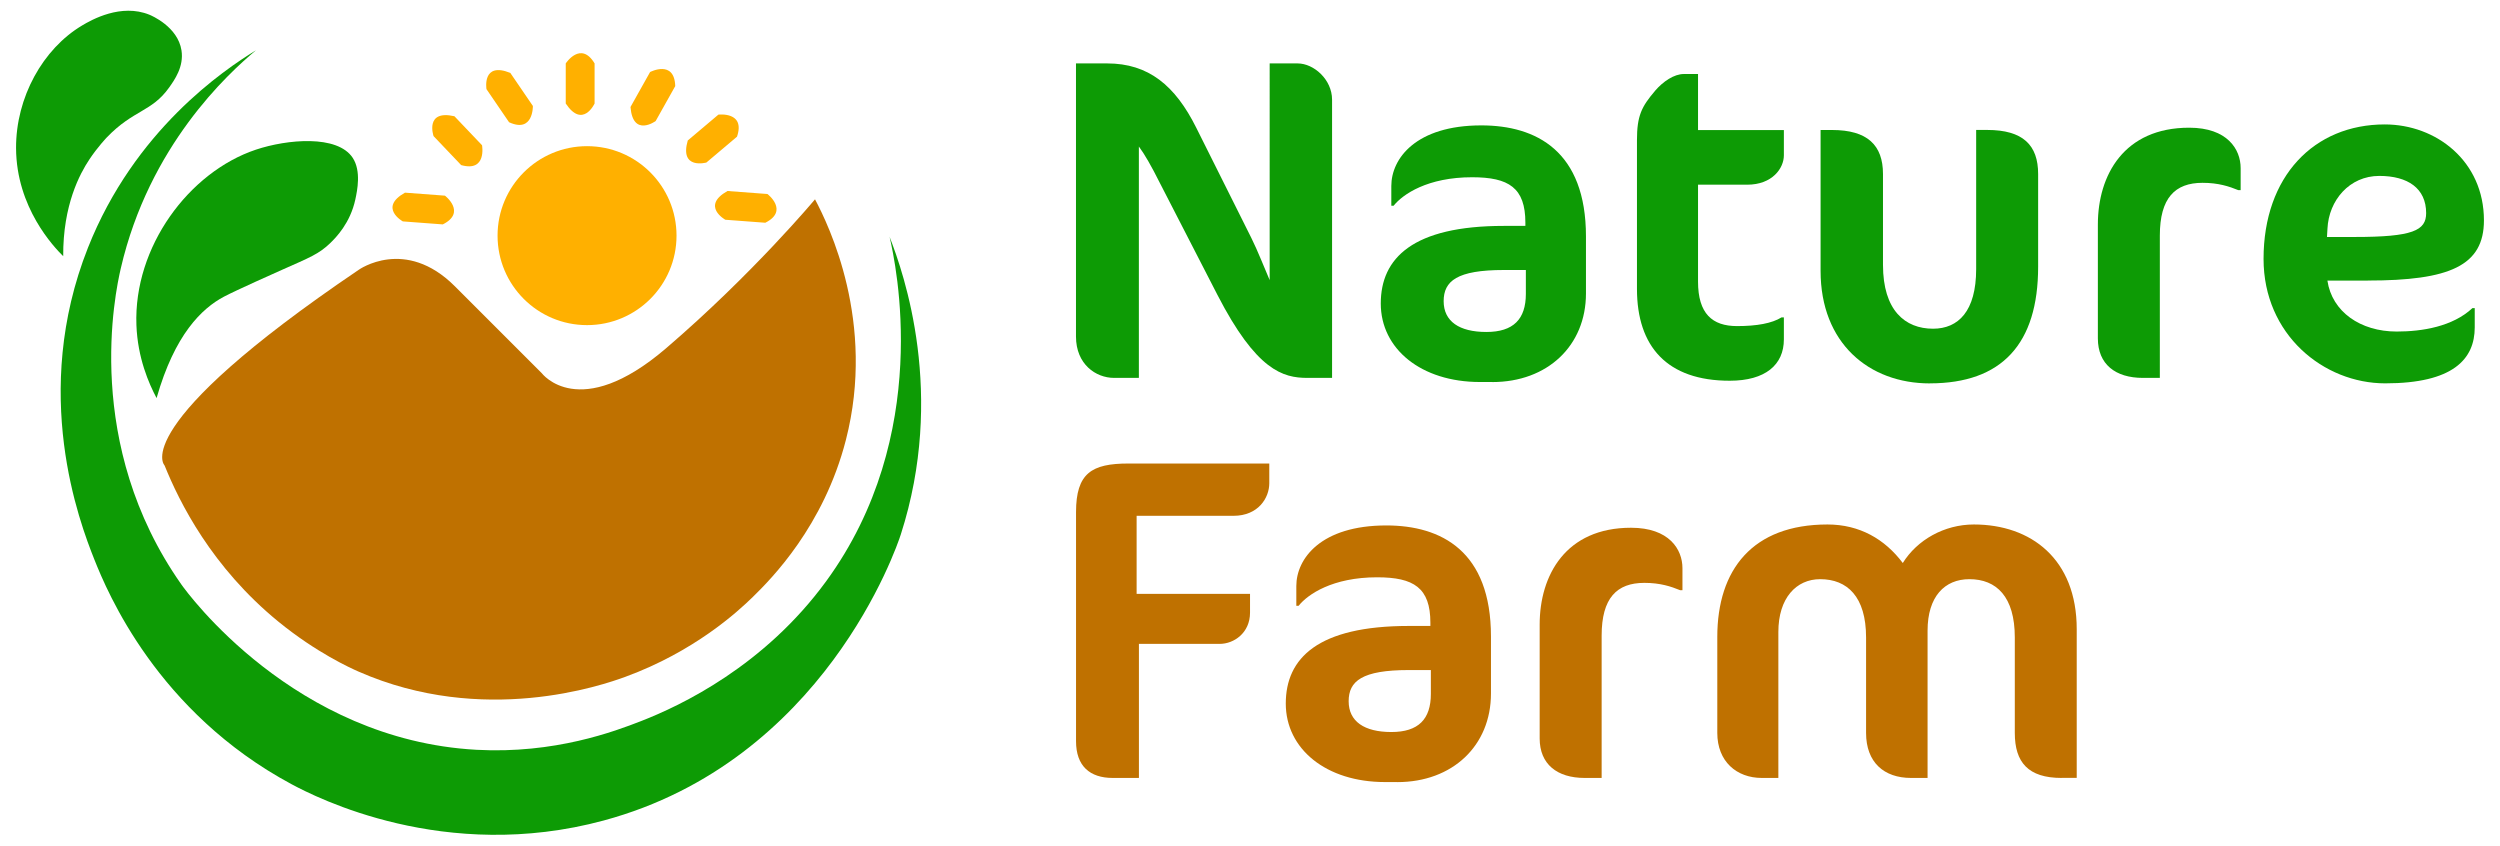
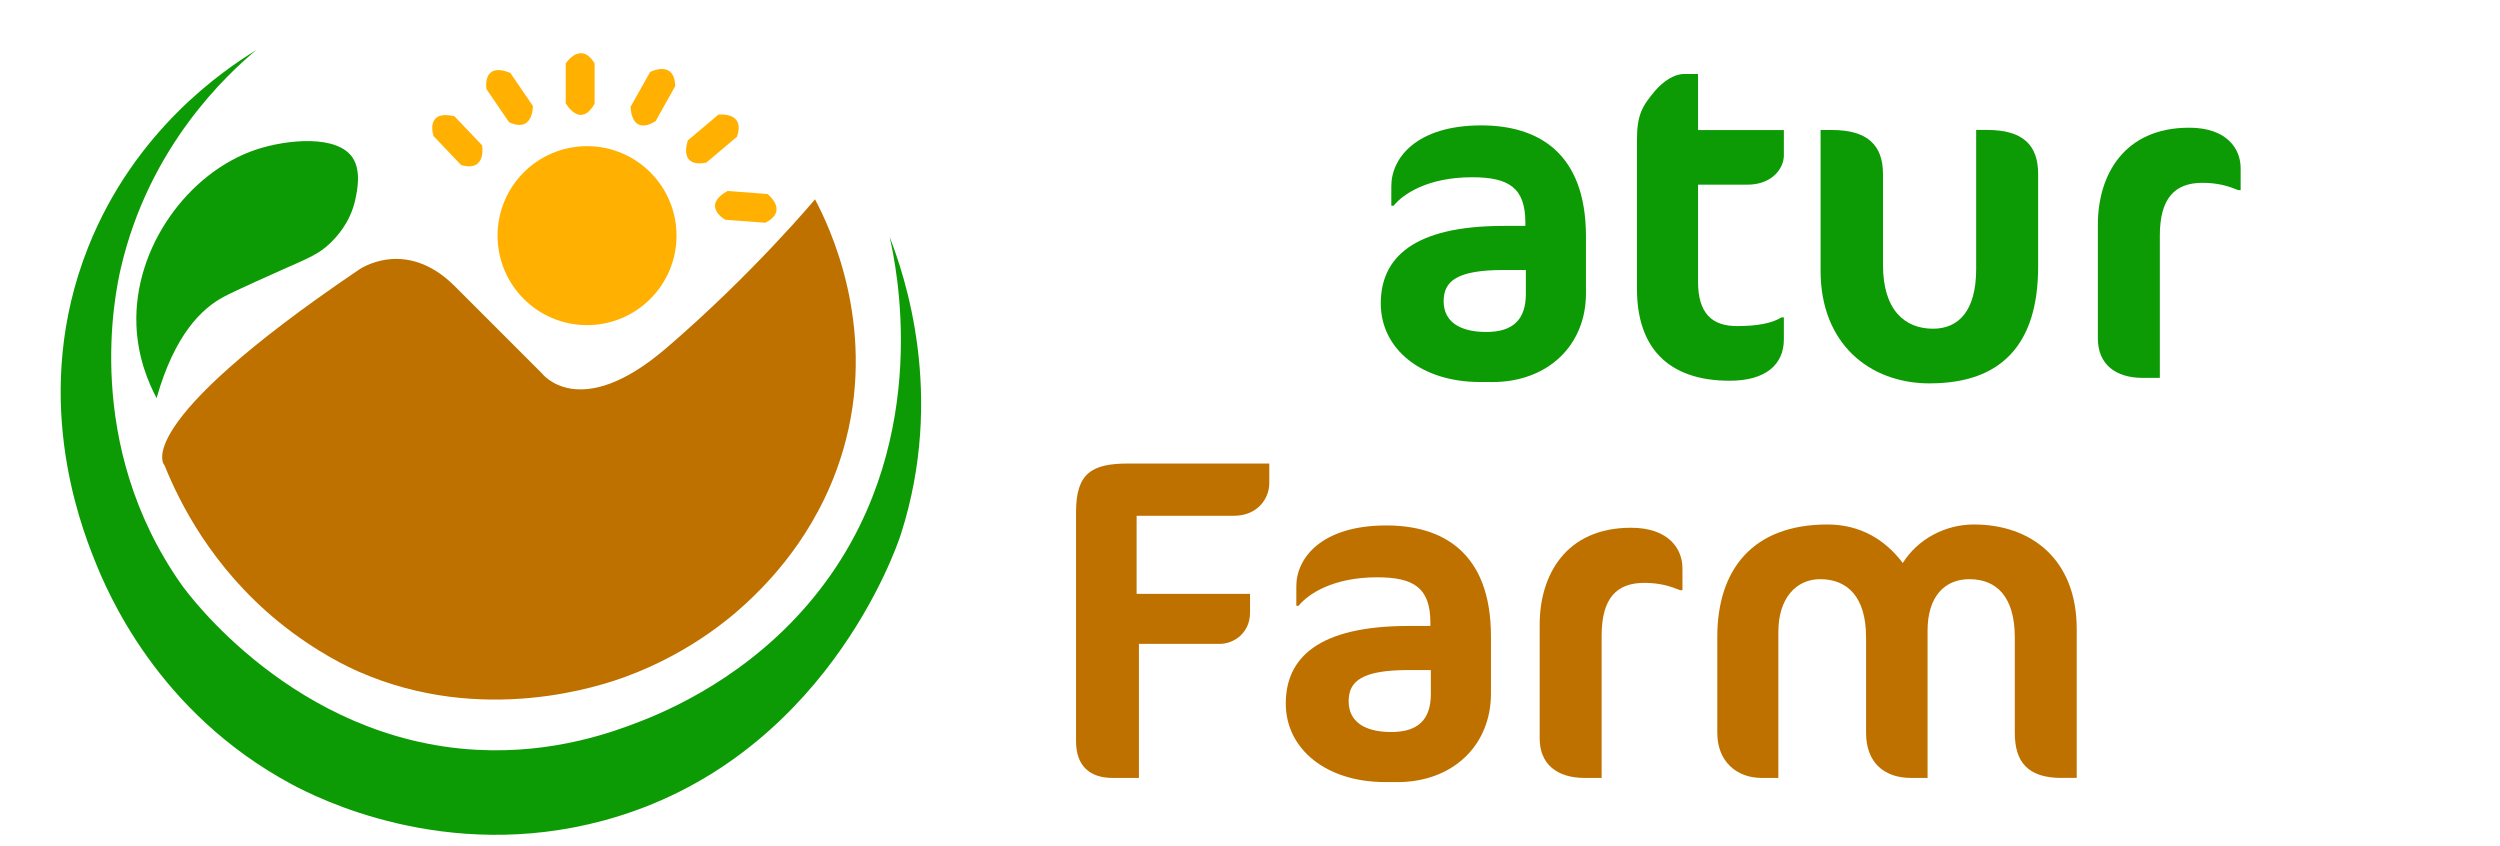
<svg xmlns="http://www.w3.org/2000/svg" id="Layer_1" viewBox="0 0 467.13 157.99">
  <defs>
    <style>      .cls-1 {        fill: #0d9b05;      }      .cls-2 {        fill: #ffb000;      }      .cls-3 {        fill: #bf7100;      }    </style>
  </defs>
  <g>
    <g>
-       <path class="cls-1" d="M244.28,70.61c-4.55,0-9.52-1.37-16.81-15.53l-10.72-20.84c-1.63-3.26-2.92-5.49-3.95-6.86v43.23h-4.63c-3.43,0-7.12-2.57-7.12-7.72V11.85h5.83c7.72,0,12.7,4.12,16.64,12.01l10.29,20.59c1.2,2.4,2.57,5.92,3.43,7.89V11.85h5.23c3,0,6.43,3,6.43,6.78v51.98h-4.63Z" />
      <path class="cls-1" d="M278.85,71.38h-2.32c-10.98,0-18.53-6.18-18.53-14.67s6-14.5,22.99-14.5h4.03v-.6c0-6.52-3.09-8.49-9.95-8.49-8.32,0-12.95,3.17-14.67,5.32h-.43v-3.69c0-5.15,4.63-11.32,16.81-11.32,10.29,0,19.56,4.8,19.56,20.76v10.64c0,9.78-7.21,16.56-17.5,16.56ZM285.11,50.45h-4.12c-8.75,0-11.24,2.06-11.24,5.83s2.92,5.75,7.98,5.75,7.38-2.4,7.38-7.12v-4.46Z" />
      <path class="cls-1" d="M309.22,17c1.54-1.8,3.6-3.17,5.4-3.17h2.66v10.47h16.04v4.72c0,2.4-2.14,5.49-6.86,5.49h-9.18v18.1c0,6,2.66,8.32,7.29,8.32,3.69,0,6.52-.51,8.32-1.63h.43v4.12c0,4.72-3.43,7.72-10.12,7.72-11.67,0-17.33-6.35-17.33-17.16v-27.79c0-4.55.86-6.26,3.35-9.18Z" />
      <path class="cls-1" d="M360.6,71.64c-11.41,0-20.42-7.55-20.42-21.02v-26.33h2.14c6.61,0,9.52,2.83,9.52,8.23v16.98c0,8.49,4.12,11.92,9.35,11.92,4.72,0,8.06-3.26,8.06-11.15v-25.99h2.06c6.69,0,9.52,2.83,9.52,8.23v17.33c0,14.41-6.78,21.79-20.24,21.79Z" />
      <path class="cls-1" d="M418.24,35.53c-1.71-.69-3.69-1.37-6.69-1.37-5.15,0-7.98,2.83-7.98,9.86v26.59h-3.17c-5.15,0-8.41-2.57-8.41-7.38v-21.27c0-9.26,4.89-18.1,17.07-18.1,7.12,0,9.61,4.03,9.61,7.55v4.12h-.43Z" />
-       <path class="cls-1" d="M442.43,52.43h-7.55c.86,5.83,6.18,9.52,12.95,9.52,4.8,0,10.47-.94,14.15-4.38h.43v3.6c0,5.92-4.03,10.46-16.73,10.46-11.49,0-22.73-9.09-22.73-23.25,0-15.44,9.44-25.13,22.65-25.13,9.61,0,18.53,6.86,18.53,17.93,0,8.49-6.43,11.24-21.7,11.24ZM444.58,32.87c-5.58,0-9.44,4.55-9.69,9.87l-.09,1.54h5.15c10.89,0,13.38-1.2,13.38-4.46,0-4.63-3.43-6.95-8.75-6.95Z" />
    </g>
    <g>
      <path class="cls-3" d="M237.17,90.29c0,2.74-2.06,6.09-6.69,6.09h-18.1v14.58h21.19v3.52c0,3.77-3,5.83-5.66,5.83h-15.1v25.05h-4.89c-4.29,0-6.86-2.23-6.86-6.86v-42.8c0-7.29,2.92-9.09,9.78-9.09h26.33v3.69Z" />
      <path class="cls-3" d="M261.1,146.13h-2.32c-10.98,0-18.53-6.18-18.53-14.67s6-14.5,22.99-14.5h4.03v-.6c0-6.52-3.09-8.49-9.95-8.49-8.32,0-12.95,3.17-14.67,5.32h-.43v-3.69c0-5.15,4.63-11.32,16.81-11.32,10.29,0,19.56,4.8,19.56,20.76v10.64c0,9.78-7.21,16.56-17.5,16.56ZM267.36,125.2h-4.12c-8.75,0-11.24,2.06-11.24,5.83s2.92,5.75,7.98,5.75,7.38-2.4,7.38-7.12v-4.46Z" />
      <path class="cls-3" d="M313.94,110.28c-1.71-.69-3.69-1.37-6.69-1.37-5.15,0-7.98,2.83-7.98,9.86v26.59h-3.17c-5.15,0-8.41-2.57-8.41-7.38v-21.27c0-9.26,4.89-18.1,17.07-18.1,7.12,0,9.61,4.03,9.61,7.55v4.12h-.43Z" />
      <path class="cls-3" d="M385.22,145.36c-6.26,0-8.75-2.92-8.75-8.41v-17.84c0-7.63-3.43-10.89-8.49-10.89-4.63,0-7.81,3.26-7.81,9.61v27.53h-3.09c-5.06,0-8.4-2.92-8.4-8.41v-17.84c0-7.63-3.52-10.89-8.58-10.89-4.46,0-7.81,3.52-7.81,9.86v27.28h-3.09c-4.72,0-8.32-3.09-8.32-8.41v-17.93c0-12.61,6.61-21.02,20.59-21.02,6,0,10.72,2.74,14.07,7.2,2.66-4.29,7.72-7.2,13.29-7.2,10.64,0,19.21,6.43,19.21,19.56v27.79h-2.83Z" />
    </g>
  </g>
  <g>
    <g>
      <path class="cls-1" d="M166.21,44.21c1.2,5.17,8.11,37.09-11.85,64.41-11.56,15.82-27.08,23.2-34.58,26.12-4.91,1.91-16.14,6.16-30.76,5.36-34.04-1.87-54.03-29.33-55.13-30.89-18.43-26.2-12.38-54.49-11.32-59.07,5.3-22.91,20.02-36.37,25.25-40.74-6.03,3.69-22.7,14.95-31.39,36.9-10.74,27.14-1.6,51.21,1.21,58.27,2.42,6.07,11.74,28.47,36.8,41.94,4.6,2.47,28.69,14.83,58.37,6.8,41.12-11.12,54.73-51.02,55.5-53.43,8.42-26.16.64-48.65-2.11-55.67Z" />
      <path class="cls-1" d="M29.26,74.39c-1.46-2.75-3.54-7.52-3.77-13.64-.55-14.61,9.8-28.6,22.34-32.79,5.82-1.94,15.22-2.82,18.08,1.54,1.61,2.46.84,6.11.49,7.75-.95,4.45-3.67,7.18-4.66,8.14-2.14,2.09-3.93,2.75-9.07,5.04-1.01.45-8.56,3.81-10.83,5.01-4.12,2.19-9.19,7.03-12.58,18.94Z" />
-       <path class="cls-1" d="M11.81,47.87c-1.72-1.7-8.76-9.06-8.81-20.19-.04-9.48,5.01-18.55,12.34-22.92,1.79-1.07,7.27-4.16,12.57-2.01.37.15,5.31,2.23,6,6.66.48,3.04-1.31,5.54-2.32,6.96-3.24,4.55-6.65,4.13-11.61,9.28,0,0-1.75,1.82-3.32,4.2-1.7,2.57-4.91,8.41-4.85,18.03Z" />
    </g>
    <path class="cls-3" d="M152.29,37.25c2.55,4.82,11.41,22.97,5.77,44.94-4.14,16.14-13.97,26-17.37,29.33-2.91,2.85-10.98,10.22-23.8,14.93-4.37,1.61-26.6,9.27-49.87-.95-1.57-.69-7.91-3.56-14.97-9.32-12.5-10.2-18.53-22.35-21.3-29.21,0,0-7.22-7.11,36.27-36.55,0,0,8.67-6.22,17.96,3.06l16.25,16.25s6.96,9.28,23.21-4.64c16.25-13.93,27.85-27.85,27.85-27.85Z" />
    <g>
      <circle class="cls-2" cx="109.69" cy="44.03" r="16.72" />
      <path class="cls-2" d="M105.71,19.34v-7.49s2.81-4.3,5.39,0v7.49s-2.2,4.78-5.39,0Z" />
      <path class="cls-2" d="M117.81,19.99l3.66-6.53s4.55-2.38,4.7,2.63l-3.66,6.53s-4.25,3.09-4.7-2.63Z" />
      <path class="cls-2" d="M128.51,26.25l5.72-4.83s5.1-.63,3.48,4.12l-5.72,4.83s-5.07,1.4-3.48-4.12Z" />
      <path class="cls-2" d="M135.93,35.69l7.47.56s4.08,3.12-.4,5.37l-7.47-.56s-4.6-2.55.4-5.37Z" />
-       <path class="cls-2" d="M75.67,36l7.47.56s4.08,3.12-.4,5.37l-7.47-.56s-4.6-2.55.4-5.37Z" />
      <path class="cls-2" d="M84.91,21.72l5.16,5.42s.93,5.06-3.9,3.71l-5.16-5.42s-1.7-4.98,3.9-3.71Z" />
      <path class="cls-2" d="M95.35,13.62l4.22,6.18s.11,5.14-4.45,3.04l-4.22-6.18s-.88-5.19,4.45-3.04Z" />
    </g>
  </g>
</svg>